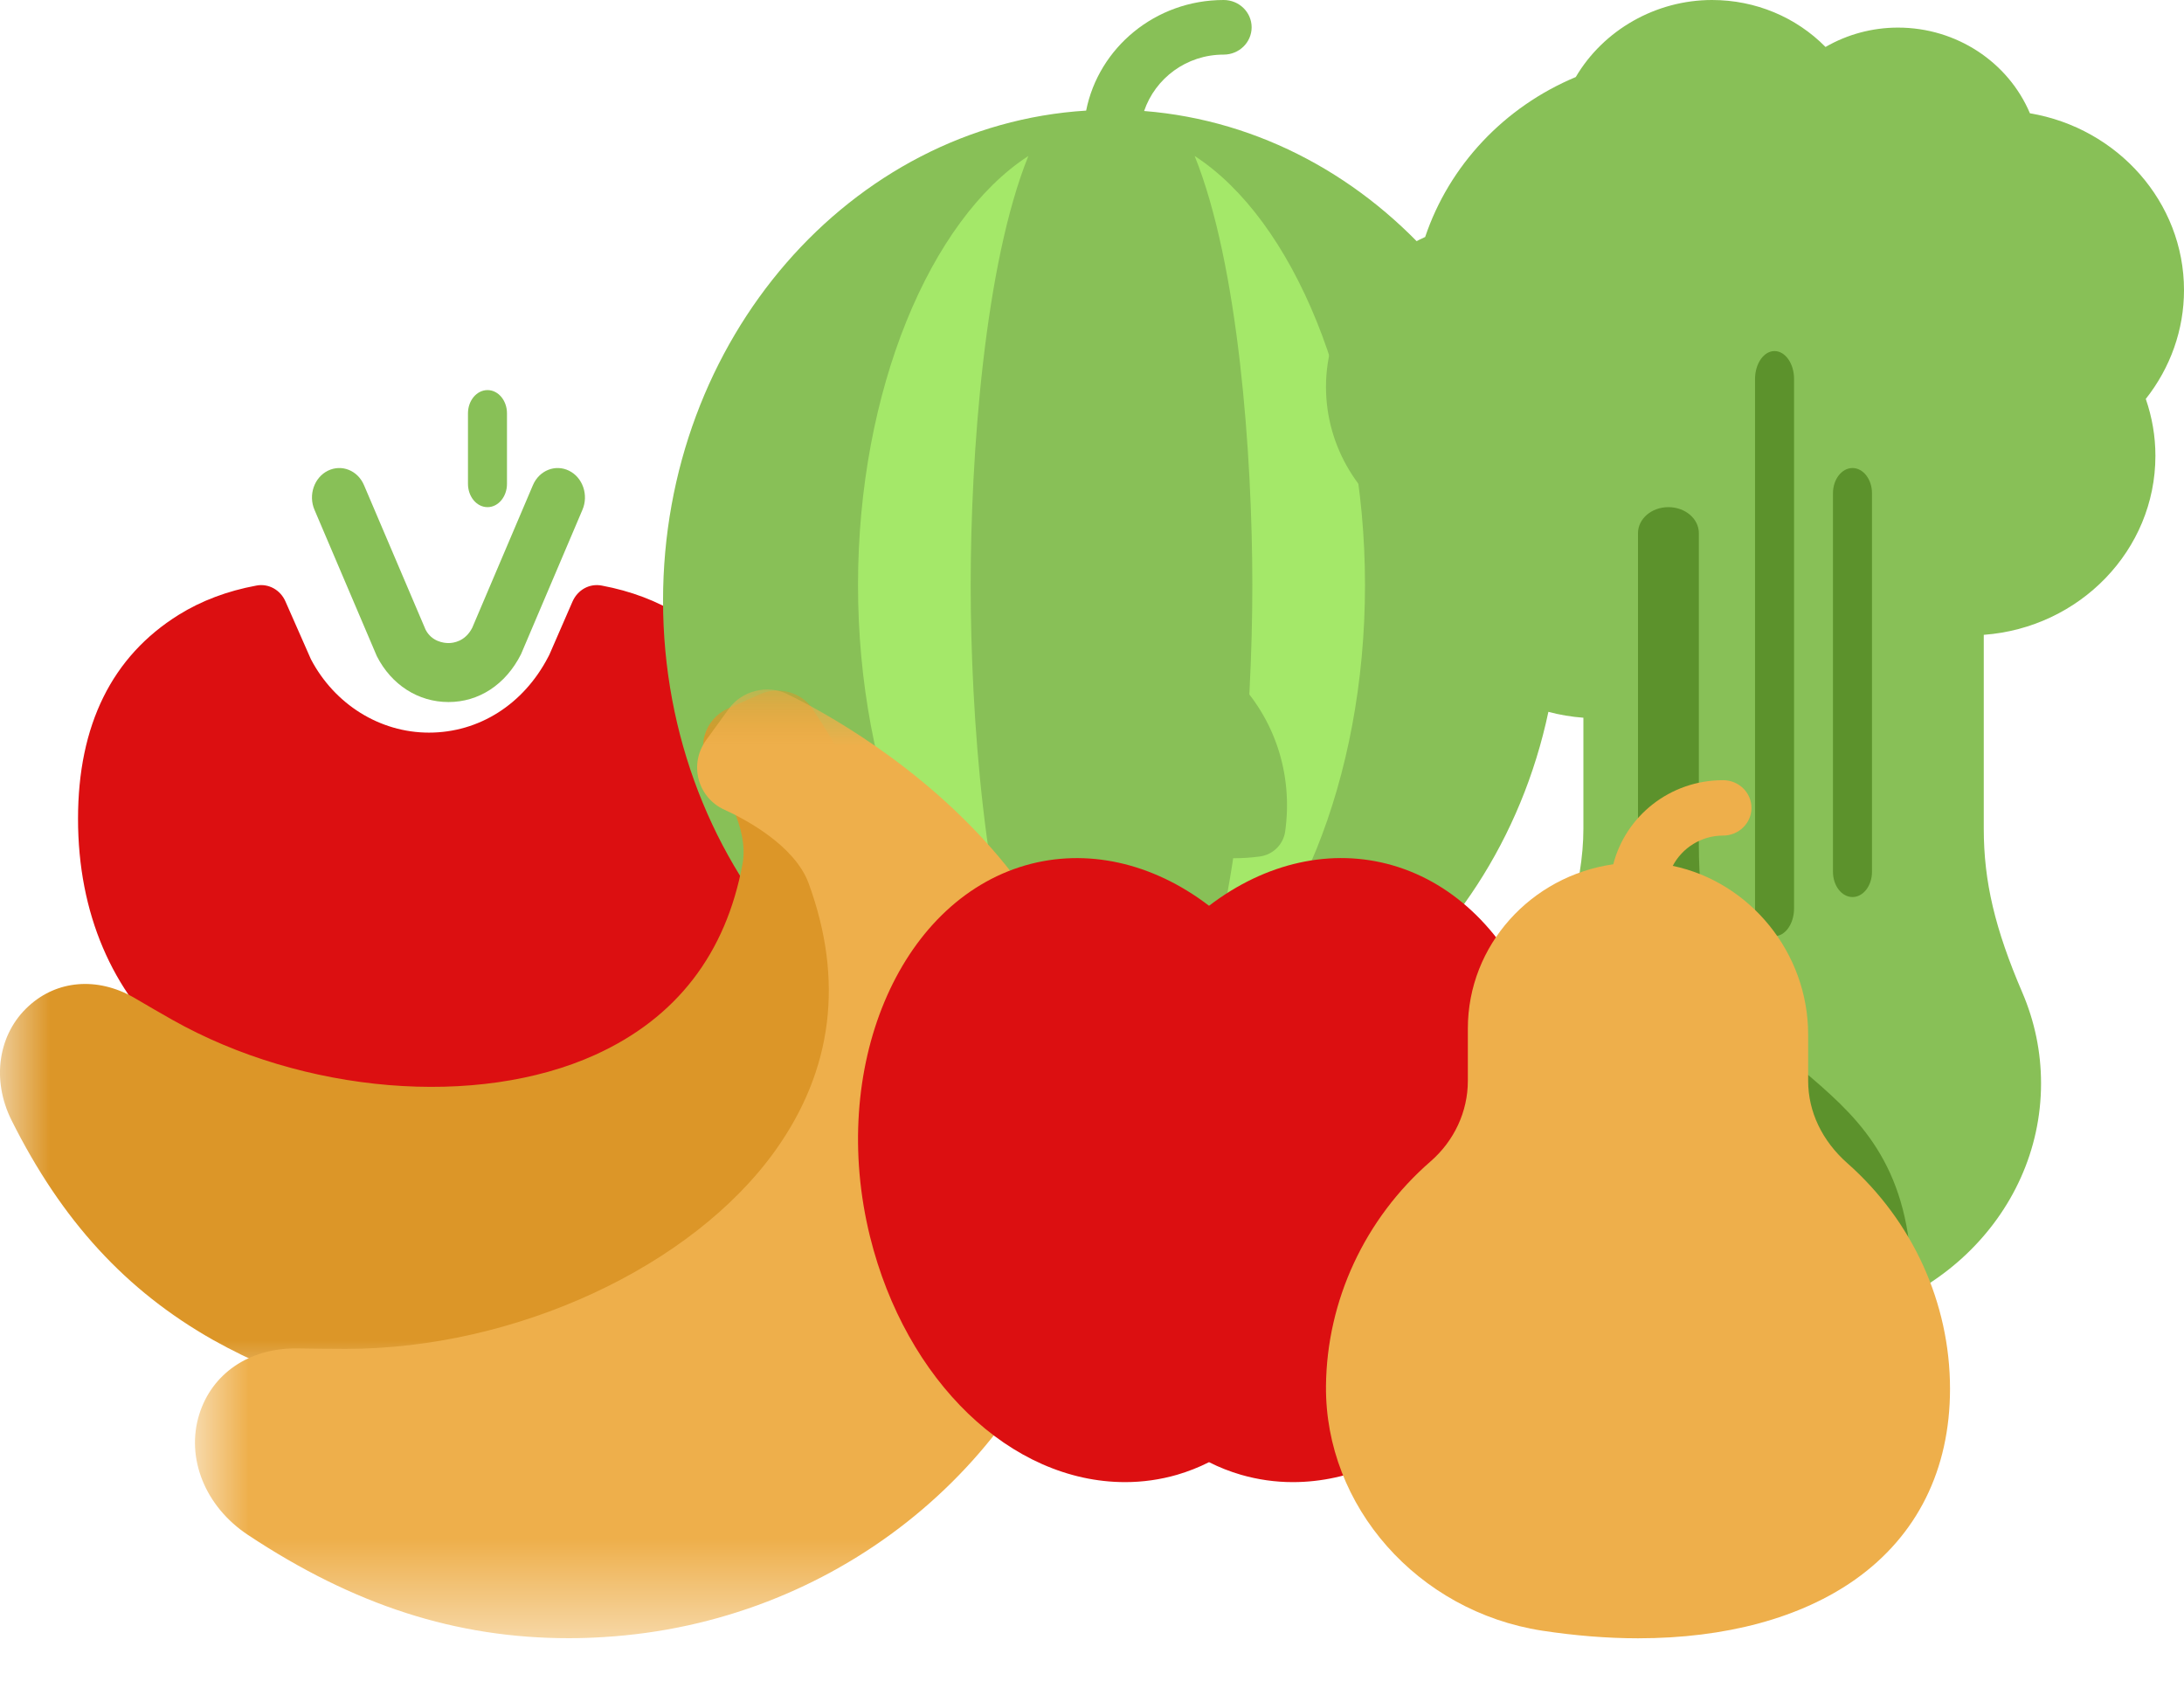
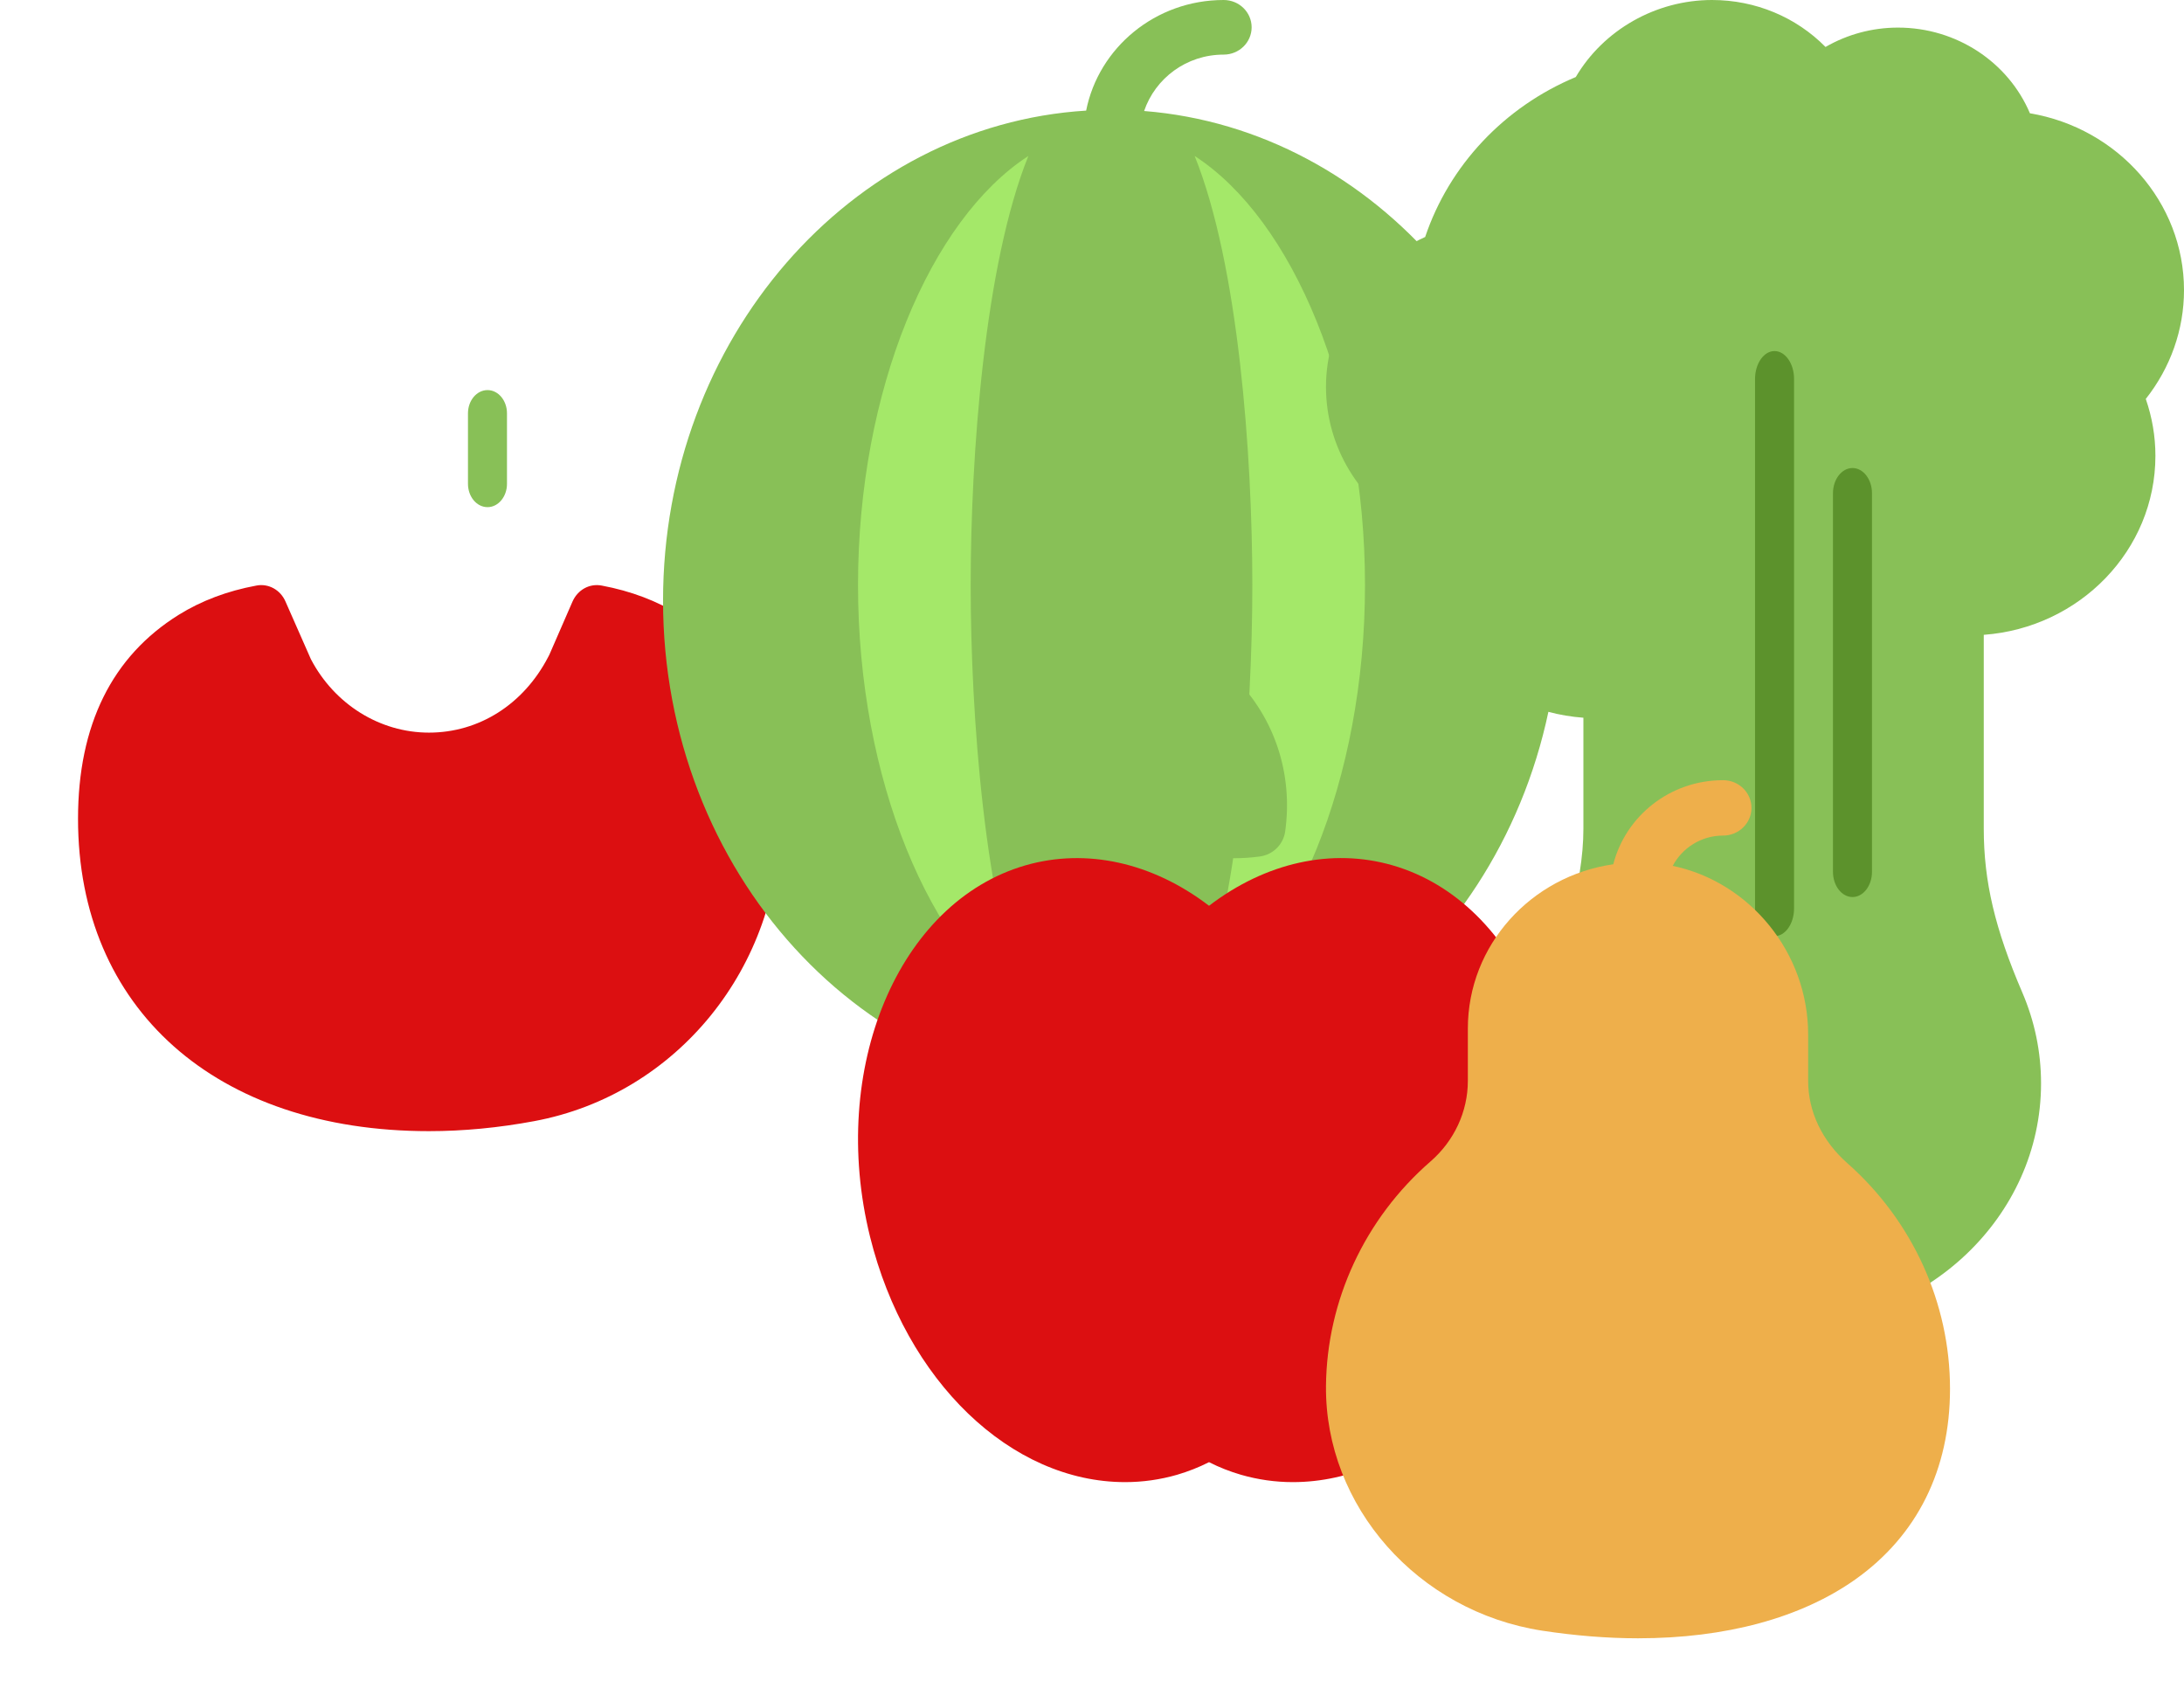
<svg xmlns="http://www.w3.org/2000/svg" width="22" height="17" viewBox="0 0 22 17" fill="none">
  <path fill-rule="evenodd" clip-rule="evenodd" d="M4.911 5.108C5.019 5.108 5.107 5.003 5.107 4.873V4.163C5.107 4.034 5.019 3.929 4.911 3.929C4.802 3.929 4.714 4.034 4.714 4.163V4.873C4.714 5.003 4.802 5.108 4.911 5.108Z" fill="#88C057" />
-   <path fill-rule="evenodd" clip-rule="evenodd" d="M3.796 6.609C3.943 6.898 4.213 7.071 4.518 7.071C4.822 7.071 5.092 6.898 5.248 6.59L5.867 5.135C5.931 4.986 5.87 4.809 5.732 4.741C5.594 4.673 5.431 4.738 5.368 4.887L4.757 6.323C4.686 6.462 4.566 6.477 4.518 6.477C4.469 6.477 4.349 6.462 4.287 6.342L3.667 4.887C3.604 4.738 3.442 4.673 3.303 4.741C3.165 4.809 3.104 4.986 3.168 5.135L3.796 6.609Z" fill="#88C057" />
  <path fill-rule="evenodd" clip-rule="evenodd" d="M6.849 6.196C6.62 6.053 6.356 5.953 6.062 5.898C5.938 5.874 5.819 5.941 5.767 6.059L5.534 6.594L5.521 6.619C5.273 7.095 4.825 7.379 4.321 7.379C3.827 7.379 3.371 7.095 3.132 6.64L2.876 6.059C2.825 5.941 2.704 5.874 2.582 5.898C2.29 5.952 2.028 6.051 1.801 6.192C1.128 6.611 0.786 7.302 0.786 8.247C0.786 10.158 2.174 11.393 4.321 11.393C4.667 11.393 5.024 11.359 5.382 11.292C6.821 11.024 7.863 9.737 7.857 8.233C7.854 7.299 7.514 6.614 6.849 6.196Z" fill="#DC0F11" />
  <path fill-rule="evenodd" clip-rule="evenodd" d="M11.525 1.118C11.637 0.789 11.951 0.55 12.326 0.55C12.482 0.55 12.608 0.427 12.608 0.275C12.608 0.123 12.482 0 12.326 0C11.639 0 11.067 0.48 10.941 1.114C8.569 1.261 6.679 3.415 6.679 6.05C6.679 8.779 8.705 11 11.197 11C13.688 11 15.714 8.779 15.714 6.05C15.714 3.442 13.863 1.304 11.525 1.118Z" fill="#88C057" />
  <path fill-rule="evenodd" clip-rule="evenodd" d="M12.034 10.214C12.476 9.12 12.615 7.199 12.615 5.893C12.615 4.586 12.476 2.665 12.034 1.571C13.022 2.211 13.75 3.929 13.75 5.893C13.75 7.856 13.022 9.574 12.034 10.214ZM8.643 5.893C8.643 3.929 9.372 2.211 10.359 1.571C9.917 2.665 9.778 4.586 9.778 5.893C9.778 7.199 9.917 9.121 10.359 10.214C9.372 9.574 8.643 7.856 8.643 5.893Z" fill="#A4E869" />
  <mask id="mask0_45_35371" style="mask-type:alpha" maskUnits="userSpaceOnUse" x="0" y="6" width="10" height="9">
-     <path fill-rule="evenodd" clip-rule="evenodd" d="M0 6.955H9.153V14.141H0V6.955Z" fill="white" />
+     <path fill-rule="evenodd" clip-rule="evenodd" d="M0 6.955H9.153V14.141H0Z" fill="white" />
  </mask>
  <g mask="url(#mask0_45_35371)">
-     <path fill-rule="evenodd" clip-rule="evenodd" d="M8.179 7.132C8.07 6.972 7.842 6.91 7.661 6.99L7.334 7.135C7.218 7.187 7.132 7.286 7.098 7.407C7.064 7.526 7.087 7.652 7.159 7.753C7.277 7.918 7.546 8.341 7.48 8.699C7.313 9.605 6.814 10.253 5.996 10.624C4.809 11.162 3.056 11.017 1.733 10.27C1.621 10.207 1.496 10.134 1.344 10.045C0.978 9.838 0.574 9.872 0.289 10.133C-0.019 10.413 -0.088 10.875 0.116 11.283C0.623 12.297 1.27 13.001 2.15 13.498C2.241 13.549 2.335 13.598 2.433 13.646C4.266 14.536 6.471 14.206 7.92 12.823C10.31 10.543 8.555 7.683 8.179 7.132Z" fill="#DC9628" />
-   </g>
+     </g>
  <mask id="mask1_45_35371" style="mask-type:alpha" maskUnits="userSpaceOnUse" x="1" y="6" width="11" height="11">
-     <path fill-rule="evenodd" clip-rule="evenodd" d="M1.964 6.945H11.117V16.5H1.964V6.945Z" fill="white" />
-   </mask>
+     </mask>
  <g mask="url(#mask1_45_35371)">
    <path fill-rule="evenodd" clip-rule="evenodd" d="M7.927 6.989C7.729 6.893 7.474 6.957 7.344 7.136L7.112 7.456C7.029 7.571 7.002 7.714 7.038 7.851C7.074 7.985 7.167 8.096 7.294 8.154C7.503 8.249 8.005 8.513 8.146 8.898C8.502 9.872 8.389 10.777 7.81 11.588C6.969 12.764 5.19 13.586 3.484 13.586C3.339 13.586 3.176 13.584 2.978 13.581C2.507 13.581 2.135 13.835 2.007 14.246C1.87 14.687 2.067 15.175 2.498 15.46C3.568 16.169 4.596 16.5 5.731 16.5C5.848 16.5 5.968 16.496 6.089 16.488C8.372 16.348 10.316 14.814 10.928 12.672C11.937 9.139 8.606 7.318 7.927 6.989Z" fill="#EEAF4B" />
  </g>
  <path fill-rule="evenodd" clip-rule="evenodd" d="M17.966 13.357L17.891 13.356C16.494 13.319 15.364 12.216 15.372 10.898C15.374 10.615 15.427 10.338 15.529 10.075C15.737 9.539 15.95 8.914 15.95 8.347V7.229C14.984 7.158 14.221 6.376 14.221 5.426C14.221 5.398 14.222 5.371 14.224 5.342C13.691 5.047 13.357 4.5 13.357 3.896C13.357 3.248 13.753 2.659 14.356 2.387C14.598 1.667 15.152 1.077 15.873 0.776C16.153 0.301 16.68 0 17.246 0C17.684 0 18.093 0.173 18.389 0.473C18.609 0.346 18.86 0.278 19.119 0.278C19.708 0.278 20.229 0.625 20.448 1.141C21.333 1.29 22 2.037 22 2.922C22 3.32 21.864 3.703 21.615 4.018C21.679 4.203 21.712 4.395 21.712 4.591C21.712 5.542 20.949 6.323 19.983 6.394V8.347C19.983 8.879 20.096 9.356 20.371 9.996C20.496 10.287 20.56 10.595 20.56 10.912C20.56 12.26 19.396 13.357 17.966 13.357Z" fill="#88C057" />
  <path fill-rule="evenodd" clip-rule="evenodd" d="M17.875 9.429C17.767 9.429 17.679 9.304 17.679 9.149V3.817C17.679 3.662 17.767 3.536 17.875 3.536C17.984 3.536 18.072 3.662 18.072 3.817V9.149C18.072 9.304 17.984 9.429 17.875 9.429Z" fill="#5C922C" />
  <path fill-rule="evenodd" clip-rule="evenodd" d="M18.661 9.035C18.552 9.035 18.464 8.921 18.464 8.781V4.968C18.464 4.828 18.552 4.714 18.661 4.714C18.769 4.714 18.857 4.828 18.857 4.968V8.781C18.857 8.921 18.769 9.035 18.661 9.035Z" fill="#5C922C" />
-   <path fill-rule="evenodd" clip-rule="evenodd" d="M18.166 10.786C17.625 10.323 17.113 9.886 17.113 8.513V5.37C17.113 5.225 16.976 5.108 16.806 5.108C16.637 5.108 16.5 5.225 16.5 5.37V8.513C16.5 10.103 17.155 10.663 17.733 11.156C18.223 11.575 18.645 11.936 18.646 12.965C18.86 12.901 19.064 12.818 19.25 12.714C19.18 11.653 18.666 11.212 18.166 10.786Z" fill="#5C922C" />
  <path fill-rule="evenodd" clip-rule="evenodd" d="M12.694 8.626C12.607 8.638 12.521 8.644 12.434 8.644C11.944 8.644 11.484 8.454 11.14 8.11C10.732 7.702 10.544 7.136 10.625 6.556C10.643 6.425 10.746 6.322 10.877 6.304C11.451 6.225 12.026 6.415 12.431 6.82C12.839 7.227 13.027 7.794 12.946 8.374C12.928 8.504 12.825 8.607 12.694 8.626Z" fill="#88C057" />
  <path fill-rule="evenodd" clip-rule="evenodd" d="M10.329 8.716C10.943 8.539 11.609 8.687 12.179 9.123C12.749 8.687 13.415 8.538 14.029 8.716C15.31 9.087 16.012 10.765 15.593 12.456C15.233 13.911 14.176 14.928 13.023 14.928H13.023C12.846 14.928 12.671 14.903 12.501 14.854C12.391 14.822 12.283 14.78 12.179 14.727C12.074 14.78 11.966 14.822 11.857 14.854C11.687 14.903 11.511 14.928 11.334 14.928C10.182 14.928 9.125 13.911 8.764 12.456C8.346 10.765 9.047 9.087 10.329 8.716Z" fill="#DC0F11" />
  <path fill-rule="evenodd" clip-rule="evenodd" d="M18.608 11.715C18.354 11.49 18.214 11.196 18.214 10.887V10.42C18.214 9.596 17.628 8.884 16.85 8.721C16.945 8.541 17.136 8.416 17.357 8.416C17.515 8.416 17.643 8.291 17.643 8.137C17.643 7.983 17.515 7.858 17.357 7.858C16.822 7.858 16.376 8.219 16.251 8.705C15.424 8.823 14.786 9.519 14.786 10.36V10.888C14.786 11.195 14.649 11.491 14.409 11.699C13.748 12.274 13.365 13.099 13.357 13.96C13.346 15.171 14.281 16.23 15.533 16.424C15.862 16.474 16.187 16.501 16.5 16.501H16.5C17.384 16.501 18.14 16.296 18.688 15.909C19.312 15.467 19.643 14.803 19.643 13.988C19.643 13.125 19.266 12.296 18.608 11.715Z" fill="#EEAF4B" />
</svg>